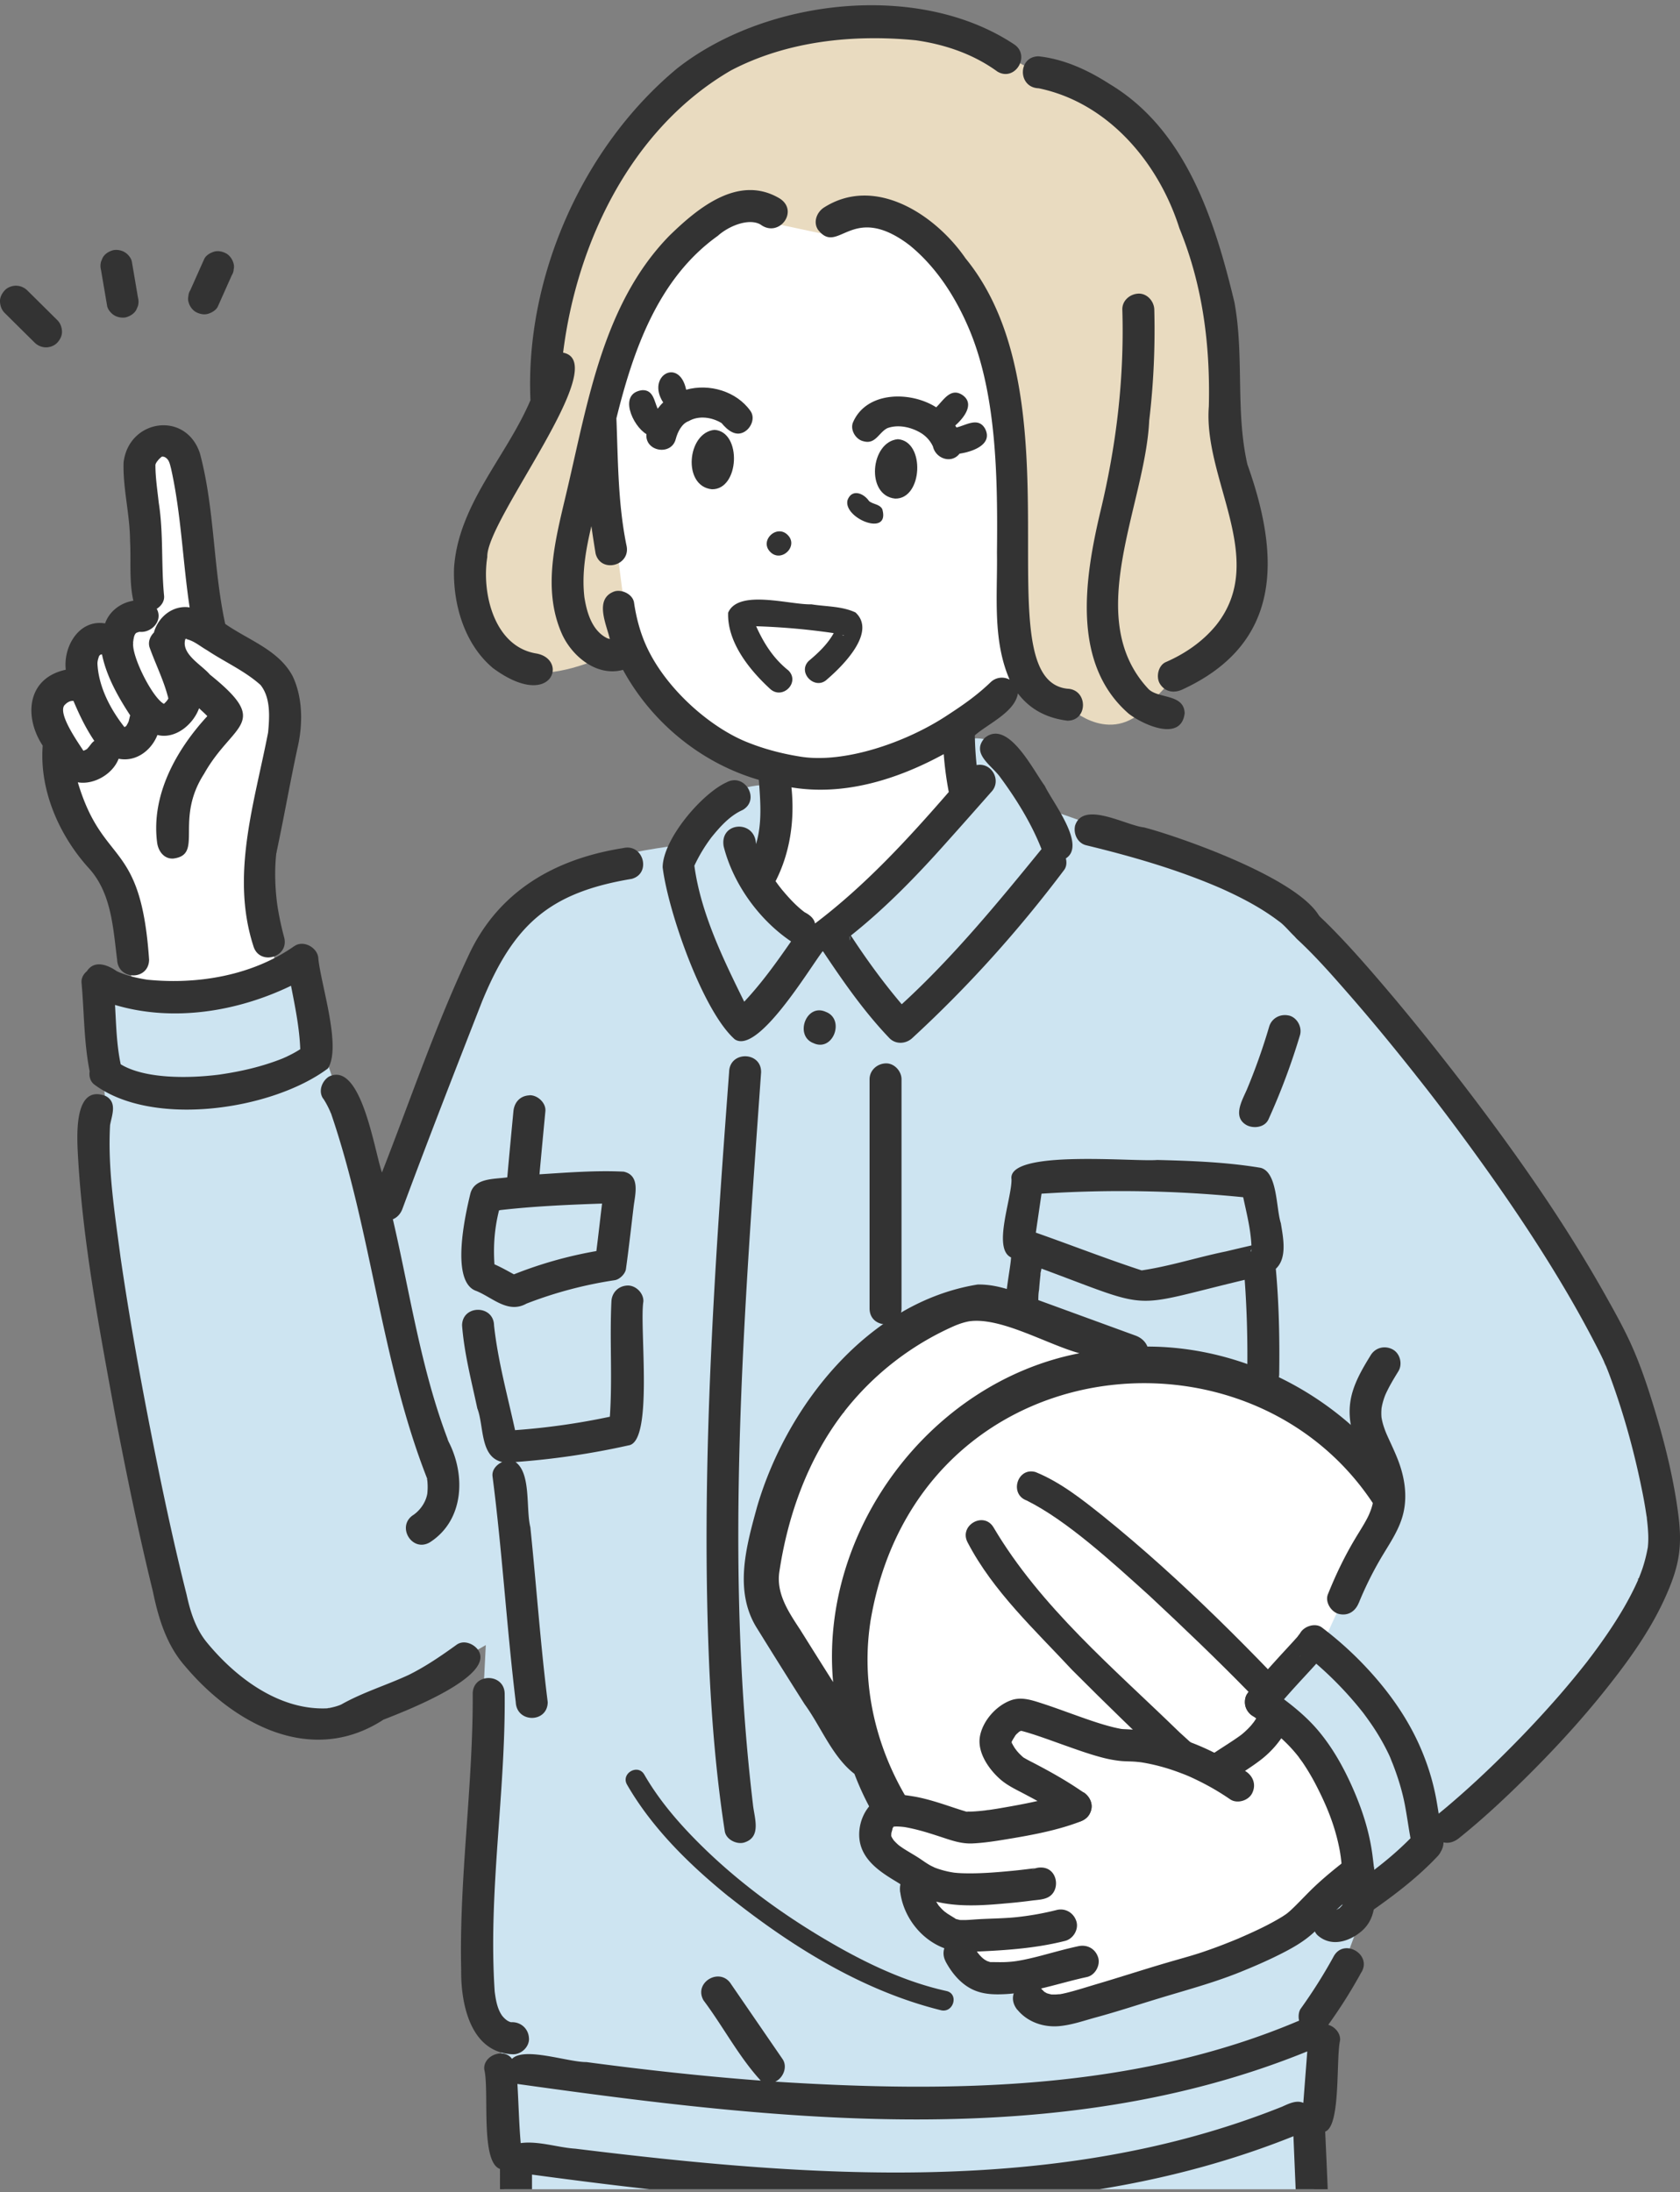
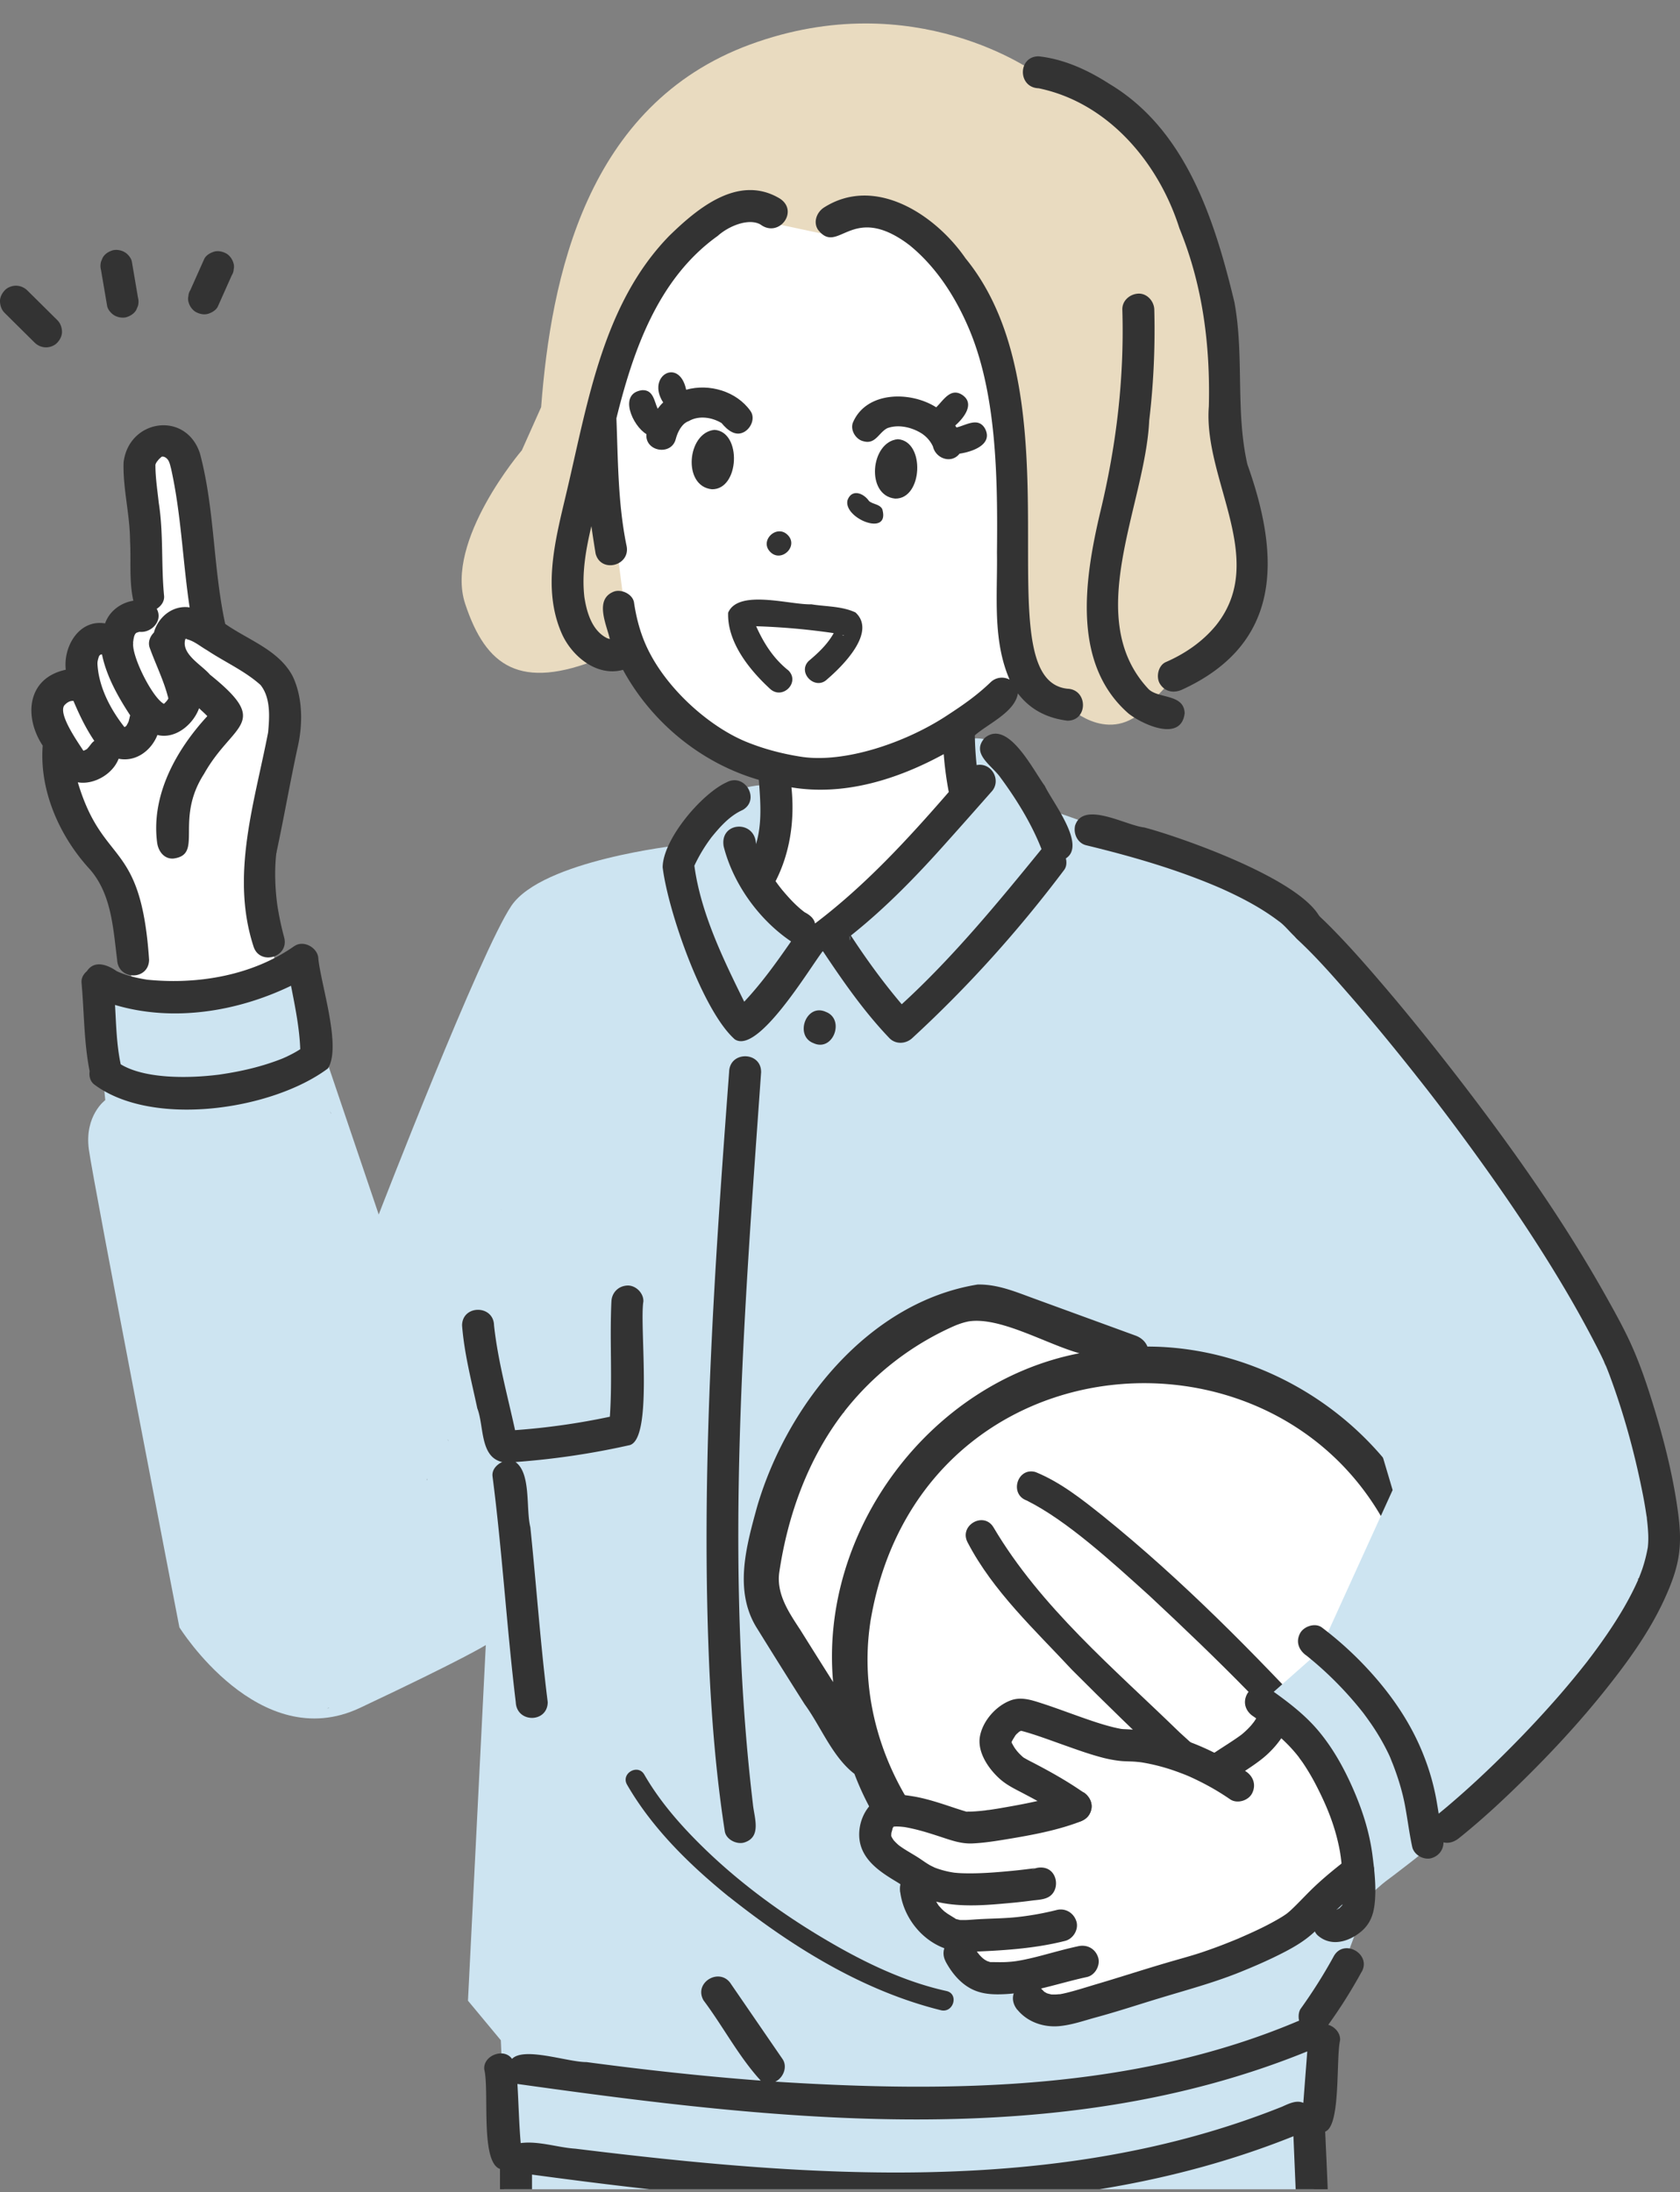
<svg xmlns="http://www.w3.org/2000/svg" width="200" height="261" fill="none">
  <rect width="100%" height="100%" fill="#808080" stroke="none" />
  <g clip-path="url(#a)">
    <path d="m71.64 49.346 2.009 24.823s3.526 12.29 18.562 17.236c0 0 2.325 4.852-1.017 11.892 0 0 2.64 5.357 7.801 8.567l16.446-17.54-1.284-7.871s12.759-6.624 17.016-23.379c4.257-16.749-3.056-52.226-33.635-46.768-30.584 5.452-25.893 33.04-25.893 33.04h-.006Zm-38.327 66.555s-3.347-8.568-2.384-13.722c.963-5.155 6.939-19.116-.172-23.807l-5.643-4.203-3.133-19.895s-3.74-4.637-5.38.88l1.022 15.762-3.698 4.287-4.228 1.736v3.9l-4.162 2.7v2.92s1.653 8.044 3.074 10.6c1.421 2.551 3.14 2.652 4.733 6.856 1.593 4.203 2.497 14.287 2.497 14.287s7.908 3.449 17.474-2.295v-.006Z" fill="#fff" />
    <path d="m155.96 309.319.137-3.371.405-56.727-96.944 2.188 2.853 57.91h93.549Z" fill="#CDE4F1" />
    <path d="M91.61 93.504s-6.004-.987-10.868 7.135c0 0-16.184 1.778-19.858 7.188-3.669 5.411-15.798 36.762-15.798 36.762l-6.344-18.741-1.665-11.005s-13.074 6.689-25.953 2.17l1.41 13.955s-2.498 1.831-1.957 5.862c.541 4.031 10.78 56.906 10.78 56.906s9.483 15.245 21.482 9.596c12.468-5.874 14.994-7.485 14.994-7.485l-2.122 42.339 3.912 4.709.618 14.323s62.668 9.798 96.689-5.131l.707-11.999 5.553-14.828s29.651-20.745 34.343-39.039c4.691-18.295-15.364-42.821-15.364-42.821l-26.202-33.486s-9.87-9.816-26.144-11.796l-6.248-2.2s-2.539-9.62-9.014-7.783l.963 6.778L97.58 111.4l-7.741-7.527s2.586-2.164 1.76-10.375l.012.006Z" fill="#CDE4F1" />
    <path d="M123.343 8.719S108.936-1.888 89.345 5.282c-19.59 7.17-23.746 27.79-24.924 43.19l-2.295 5.136s-9.227 10.78-6.748 18.277c2.48 7.498 6.546 10.346 16.023 6.523l3.776.327-3.835-29.663s8.811-29.158 20.31-22.576l6.558 1.392s3.318-4.626 6.868-2.266c3.555 2.36 11.082 8.193 13.163 17.088 2.081 8.895-1.45 41.168 8.711 41.221 0 0 4.709 4.793 9.15.666l3.9-4.114s15.096-4.109 6.41-24.484c0 0 2.277-41.953-23.081-47.28h.012Z" fill="#E9DBC0" />
    <path d="M78.292 48.656c-.41-.898-.51-2.265-1.843-2.206-2.901.369-1.141 4.263.506 5.232-.19 2.081 2.966 2.616 3.49.595.214-.827.713-1.855 1.552-2.146 1.195-.696 2.752-.464 3.906.237.678.82 1.7 1.707 2.794.993.755-.487 1.22-1.623.642-2.437-1.664-2.349-4.905-3.294-7.652-2.527-.826-3.919-4.786-1.63-2.735 1.516-.243.22-.451.476-.654.743h-.006Zm3.134 1.796s.03-.042.083-.072l-.083.072Z" fill="#333" />
    <path d="M84.743 58.246c3.3.072 3.604-6.855.316-7.07-3.265.31-3.847 6.713-.316 7.07Zm22.136-5.957c-3.264.309-3.847 6.712-.315 7.069 3.3.071 3.603-6.855.315-7.07Z" fill="#333" />
    <path d="M113.711 50.666c1.034-.904 2.431-2.658.779-3.692-1.362-.815-2.194.707-3.039 1.516-3.038-1.945-8.341-1.945-9.923 1.843-.321.88.357 1.992 1.249 2.194 1.444.422 1.825-1.023 2.854-1.552 1.421-.523 3.145-.06 4.352.803-.131-.09-.155-.102-.131-.084.523.369.933.862 1.213 1.457.327 1.445 2.194 2.11 3.169.856 1.457-.208 4.031-1.058 3.032-2.979-.814-1.42-2.259-.398-3.401-.136-.047-.078-.095-.149-.142-.226h-.012Zm-8.824.82-.023.036a1.82 1.82 0 0 0 .107-.238c-.024.066-.119.244-.084.202Zm.874-.582c-.083.023-.077.035 0 0Zm4.888 1.545c-.06-.083-.054-.065 0 0ZM93.775 63.692c-1.308-1.325-3.407.678-2.075 2.016 1.308 1.326 3.407-.684 2.075-2.016Zm2.854 8.253c-2.563.09-8.723-1.855-9.947 1-.12 3.501 2.52 6.789 4.988 9.06 1.475 1.368 3.615-.76 2.188-2.188-1.778-1.409-2.931-3.234-3.84-5.262a81.33 81.33 0 0 1 9.233.82c-.708 1.28-1.79 2.32-2.961 3.3-1.433 1.386.761 3.592 2.188 2.189 1.837-1.576 5.916-5.607 3.365-7.95-1.599-.755-3.484-.69-5.208-.963l-.006-.006Zm3.627 3.639s.214.071.22.071c-.036.048-.155-.017-.22-.071Zm30.733-14.644c-1.849 7.866-3.479 18.075 3.389 24.032 1.712 1.314 6.237 3.39 6.653-.053-.071-2.379-3.223-1.689-4.358-2.944-7.878-8.496-.321-21.856.137-31.904.523-4.382.719-8.8.606-13.211-.024-.993-.856-1.95-1.903-1.903-1.01.048-1.932.839-1.902 1.903.244 8.151-.696 16.095-2.622 24.086v-.006Z" fill="#333" />
    <path d="M126.892 102.191c2.474-1.588-1.605-6.695-2.509-8.627-1.373-1.832-4.376-8.01-7.152-5.714-1.683 1.873.844 3.27 1.843 4.679 1.95 2.646 3.71 5.494 4.917 8.556-5.131 6.302-10.554 12.908-16.642 18.473-2.194-2.586-4.198-5.339-6.053-8.181 4.222-3.354 7.973-7.248 11.547-11.273 1.73-1.927 3.442-3.87 5.155-5.81 1.284-1.313.095-3.56-1.731-3.21a39.22 39.22 0 0 1-.214-3.543c1.612-1.404 4.763-2.76 5.125-4.989 1.475 1.938 3.479 2.943 5.887 3.246 2.479.018 2.479-3.716 0-3.805-10.132-1.106 1.688-34.36-12.118-51.233-3.573-5.197-10.779-9.96-16.891-6.03-.82.554-1.267 1.701-.684 2.605 2.408 3.14 3.918-3.175 10.565 1.6-.011-.007.316.243.31.231 3.145 2.55 5.404 6.035 7.004 9.727 3.401 7.819 3.531 17.914 3.436 26.892.077 5.036-.559 10.388 1.504 15.126a1.925 1.925 0 0 0-2.253.303c-1.653 1.588-3.294 2.724-5.155 3.936-4.947 3.276-12.349 5.791-17.57 4.917-2.068-.332-4.12-.862-6.076-1.635-4.572-1.754-10.072-6.576-12.32-11.808-.66-1.528-1.093-3.216-1.337-4.881-.143-.987-1.445-1.617-2.343-1.332-2.431.88-.945 3.912-.535 5.672-.07-.023-.136-.047-.208-.065.095.036-.089-.03-.125-.036.024.006.036.012.054.018-1.837-.88-2.467-3.068-2.753-4.905-.333-2.842.179-5.696.833-8.455.154 1.094.326 2.188.505 3.282.654 2.39 4.245 1.403 3.668-1.01-1.016-4.983-.998-10.073-1.195-15.109 2.01-8.127 4.977-16.66 12.064-21.719 1.332-1.201 3.716-2.152 5.096-1.35 2.188 1.63 4.613-1.593 2.294-3.097-4.869-2.914-9.715 1.082-13.127 4.405-7.873 8.039-9.71 19.728-12.19 30.258-1.301 5.589-3.079 11.7-.6 17.219 1.225 2.67 4.18 5.077 7.248 4.227 3.413 6.267 9.311 11.112 16.172 13.098.185 2.545.416 5.173-.339 7.652-.1-2.949-4.364-2.687-3.846.28 1.13 4.459 4.215 8.734 8.02 11.302-1.73 2.492-3.496 4.965-5.577 7.177-2.509-5.09-5.172-10.548-5.934-16.19a18.709 18.709 0 0 1 1.998-3.33c-.018.018-.03.036-.053.06 1.064-1.314 2.23-2.664 3.805-3.366 2.14-1.236.267-4.465-1.92-3.288-3.015 1.386-7.57 6.796-7.605 10.108.636 5.208 4.745 17.082 8.585 20.483 2.753 1.849 8.871-8.407 10.459-10.476h.047c2.403 3.603 4.912 7.212 7.914 10.345.743.755 1.938.69 2.694 0 6.641-6.106 12.67-12.819 18.092-20.025.292-.386.333-.91.208-1.397l.006.012Zm-.921-20.489c.053.03.077.042 0 0Zm-.095-.048-.084-.03s.042.013.084.03ZM79.232 80.65c-.131-.161-.06-.078 0 0Zm13.794 25.179c-.244-.297-.47-.606-.696-.921 1.748-3.419 2.295-7.337 1.89-11.172 6.297 1.046 12.641-.957 18.129-3.954.113 1.51.315 3.02.601 4.507-4.888 5.63-9.959 11.142-15.923 15.655-.125-.642-.678-1.047-1.243-1.344-1.046-.785-1.932-1.772-2.764-2.771h.006Zm8.139 6.148c.018-.16.018-.327 0-.481.006-.006.018-.012.024-.018a.804.804 0 0 1-.03.505l.006-.006Z" fill="#333" />
-     <path d="M84.678 99.741c.053-.065.071-.095.053-.071-.017.023-.035.041-.053.071Zm-21.654 30.662c-1.112.047-1.802.838-1.903 1.902-.25 2.623-.499 5.239-.73 7.861-1.565.232-3.925.041-4.4 1.962-.613 2.521-2.415 10.535.73 11.57 1.945.797 3.758 2.729 5.958 1.498a49.137 49.137 0 0 1 10.512-2.788c.57-.089 1.249-.749 1.326-1.332.345-2.485.624-4.983.922-7.48.184-1.445.79-3.656-1.178-4.108-3.317-.167-6.7.107-10.036.315.226-2.503.464-5.006.702-7.509.095-.993-.94-1.945-1.903-1.903v.012Zm8.65 12.884c-.23 1.885-.439 3.776-.677 5.654a49.445 49.445 0 0 0-9.816 2.771c-.868-.47-1.463-.814-2.319-1.195-.143-2.188 0-4.239.547-6.421.036 0 .071-.012.107-.018-.065 0 .178-.03.262-.042-.012 0-.018 0-.03.006 3.96-.446 7.95-.618 11.927-.755Zm.726-67.252s-.035-.011-.065-.023a.29.29 0 0 1 .065.023Zm-13.788 3.449c7.081 5.256 9.139-.975 5.256-1.682-5.018-.797-6.552-7.159-5.856-11.493-.179-4.382 15.013-23.17 9.025-24.324 1.635-13.194 8.181-26.756 19.99-33.605 6.683-3.502 14.566-4.317 21.998-3.585 3.479.5 6.826 1.629 9.716 3.728 2.116 1.26 4.037-1.974 1.92-3.288-11.404-7.516-29.58-5.351-40.074 2.931-11.302 9.4-18.086 24.924-17.438 39.48-2.86 6.724-8.598 12.414-9.097 19.988-.143 4.275 1.225 9.002 4.566 11.844l-.006.006Zm8.497-38.1v-.017c.03-.209.006-.042 0 .017Zm-9.204 25.52-.012.118c0-.036 0-.077.012-.119Z" fill="#333" />
    <path d="M123.646 10.509c8.276 1.706 14.287 8.853 16.761 16.671 2.782 6.79 3.68 13.931 3.502 21.203-.684 8.716 7.105 18.223.868 26.048-1.588 1.944-3.698 3.395-5.994 4.393-.915.405-1.195 1.808-.683 2.605.612.945 1.623 1.111 2.604.683 12.016-5.5 11.695-15.892 7.795-26.826-1.445-6.356-.357-12.92-1.546-19.312-2.343-9.757-5.756-20.524-14.864-25.976-2.557-1.647-5.405-2.967-8.455-3.294-2.473.017-2.491 3.704 0 3.805h.012Zm15.815 14.21c-.059-.149-.029-.071 0 0Zm-12.717-13.306c.029.011.035.011 0 0ZM90.606 127.608c0-2.437-3.734-2.515-3.805 0-1.778 23.771-3.425 47.637-2.337 71.485.31 6.332.85 12.658 1.82 18.925.154.987 1.438 1.617 2.342 1.326 2.08-.672 1.153-2.985 1.005-4.572-3.43-28.872-1.064-58.22.98-87.164h-.005Zm6.243-3.418c2.342 1.076 3.775-2.848 1.468-3.722-2.342-1.077-3.775 2.848-1.468 3.722Zm-37.101 19.852c-.077.012-.155.03-.232.036.024 0 .113-.012.232-.036Zm15.054 28.034c3.038-.315 1.296-14.157 1.79-17.13.047-.993-.91-1.944-1.903-1.902-1.07.047-1.855.838-1.902 1.902-.22 4.567.13 9.151-.185 13.717a82.928 82.928 0 0 1-11.285 1.599c-.903-4.138-2.045-8.252-2.503-12.468-.047-2.479-3.781-2.479-3.805 0 .256 3.336 1.118 6.606 1.814 9.876.814 2.069.279 5.791 2.966 6.386-.677.303-1.254.939-1.153 1.718 1.153 8.93 1.683 17.932 2.765 26.874.113 2.498 3.775 2.486 3.805 0-.868-6.92-1.35-13.889-2.07-20.833-.546-2.2.114-6.398-1.765-7.759a92.502 92.502 0 0 0 13.45-1.98h-.019Zm-13.294-.987c.03.077.03.095 0 0Zm74.683-72.584c-2.182-.244-7.236-3.211-8.205-.215-.22.976.292 2.093 1.332 2.343 5.464 1.326 10.898 2.89 16.059 5.137 2.396 1.076 4.745 2.295 6.844 3.889 1.486 1.004 2.907 3.995 4.905 2.17 3.419-5.423-16.987-12.331-20.929-13.324h-.006Zm-35.299-38.939c-.5 2.152 5.125 4.43 4.138 1.04-.327-.6-1.1-.552-1.582-.963-.654-.957-2.063-1.474-2.556-.083v.006Zm-65.86 53.071c-4.995 3.508-11.523 4.608-17.522 3.996-1.243-.202-2.456-.476-3.61-1.011-1.07-.755-2.663-1.374-3.555 0-.41.339-.69.826-.636 1.397.315 3.514.274 7.052.963 10.518-.083.571.048 1.165.518 1.552 6.915 5.202 21.208 3.074 27.843-1.885 1.647-2.545-.808-9.888-1.135-13.063-.03-1.296-1.76-2.289-2.86-1.498l-.006-.006Zm-.886 13.152s-.238.107-.393.172c.155-.053-.13.054-.16.072l.012-.006c-2.372.945-4.887 1.528-7.408 1.891h.03c-3.955.517-9.062.493-11.856-1.213-.494-2.325-.542-4.703-.678-7.064 6.903 2.057 14.56.803 20.952-2.283.488 2.497 1.005 5.006 1.1 7.551-.511.333-1.052.618-1.605.88h.006Z" fill="#333" />
-     <path d="M26.012 127.941c.06-.006.12-.012.185-.024-.197.024-.22.024-.185.024Zm7.646-1.932s.06-.03.102-.042a.723.723 0 0 0-.15.066l.054-.018-.006-.006Zm23.302 70.486c-.518-.797-1.743-1.308-2.605-.684-1.813 1.308-3.668 2.581-5.678 3.579-2.658 1.237-5.488 2.081-8.05 3.532-.434.196-.964.327-1.445.422 0 0 .012 0 .018.006-.018 0-.244.024-.256.03-5.696.256-10.869-3.639-14.329-7.86-1.332-1.635-1.956-3.627-2.396-5.66-1.677-6.648-3.08-13.372-4.4-20.103-1.296-6.659-2.491-13.342-3.466-20.054-.684-5.221-1.54-10.489-1.249-15.762.22-1.201.88-2.717-.529-3.461-3.532-1.355-3.419 3.948-3.341 6.172.499 10.631 2.527 21.131 4.43 31.583 1.355 7.117 2.817 14.216 4.542 21.25.66 3.205 1.629 6.386 3.84 8.889 5.88 6.974 15.114 11.885 23.61 6.35 2.308-.904 13.283-5.09 11.303-8.223v-.006Zm-16.47 6.499-.083.035c.035-.018.06-.024.083-.035Z" fill="#333" />
    <path d="M39.182 203.344c-.048-.018-.214.024-.184.03.065-.006.113-.012.184-.03Zm.184-70.884c-.053-.131-.107-.19.06.149a1.052 1.052 0 0 0-.06-.149Zm14.014 39.111a.371.371 0 0 0-.071-.22c.041.089.06.166.071.22Zm-2.527 4.459v-.012c-.035.387.036.161 0 .012Z" fill="#333" />
-     <path d="M38.468 130.772c.405.6.714 1.254 1 1.92l-.042-.083c4.845 14.18 5.933 29.425 11.421 43.409v-.03c.06.577.095 1.124.03 1.701-.018.148 0 .089.03-.185-.072 1.1-.755 2.188-1.665 2.831-2.11 1.308-.226 4.524 1.92 3.288 4.103-2.623 4.299-8.045 2.212-12.046v.012c0-.042-.155-.333-.071-.232-3.21-8.431-4.495-17.445-6.534-26.203.517-.208.921-.648 1.141-1.243 3.062-8.258 6.267-16.463 9.472-24.668 3.751-9.121 7.96-12.973 17.813-14.609 2.384-.636 1.409-4.245-1.011-3.668-8.193 1.29-14.96 5.185-18.48 12.944-3.911 8.335-6.872 17.099-10.232 25.673-.88-2.461-2.461-13.33-6.326-11.404-.82.529-1.278 1.719-.684 2.604l.006-.011ZM62.97 242.663c-.041-1.142-.986-1.986-2.128-1.915-.434-.101-.79-.434-1.058-.767-.565-.79-.755-1.819-.892-2.889-.791-11.82 1.308-23.64 1.189-35.46-.042-2.467-3.776-2.491-3.805 0 .053 10.976-1.63 21.928-1.374 32.909-.047 4.091 1.13 9.864 6.172 10.025.993.011 1.95-.88 1.902-1.903h-.005Zm44.355-86.866V128.5c0-.993-.874-1.95-1.903-1.903-1.028.048-1.902.839-1.902 1.903v27.297c.03 2.473 3.763 2.485 3.805 0Zm45.157-10.173c-.582-1.772-.374-6.059-2.402-6.594-4.061-.678-8.217-.832-12.319-.933-2.735.243-17.879-1.285-17.344 2.301.048 2.235-2.283 8.258-.053 9.299-.095 2.158-2.099 9.519 1.284 9.459 2.795-.238 1.677-3.704 2.051-5.601.048-.642.107-1.284.185-1.926a6.822 6.822 0 0 0-.018.119c-.018-.226.095-.488.113-.72 13.621 5.048 10.143 4.691 24.199 1.338.273 3.734.362 7.498.303 11.231-.018.993.886 1.951 1.902 1.903 1.047-.047 1.885-.838 1.903-1.903.06-4.173-.024-8.389-.404-12.545 1.403-1.296.862-3.763.6-5.428Zm-3.603 1.462c-.018-.113-.041-.368-.012-.089 0 .03.006.06.012.089Zm.095 1.677c0 .036-.053.167 0 .083.018.262-.142.185.012-.154v.077l-.012-.006Zm-3.085.232c-3.336.684-6.624 1.754-9.977 2.247-4.234-1.385-8.396-3.02-12.599-4.495l.678-4.637a145.163 145.163 0 0 1 24.008.422c.405 1.897.892 3.793.981 5.738a491.26 491.26 0 0 0-3.085.725h-.006Zm7.545-28.093c-1.023-.232-2.04.309-2.343 1.326a72.35 72.35 0 0 1-2.652 7.479c-.553 1.279-1.754 3.27-.035 4.24.832.44 2.164.285 2.604-.684a79.55 79.55 0 0 0 3.752-10.024c.279-.952-.339-2.117-1.332-2.343l.006.006Z" fill="#333" />
    <path d="M162.085 234.785c1.242-2.117-2.058-4.055-3.288-1.921a60.454 60.454 0 0 1-3.942 6.261c-.268.369-.309 1.005-.197 1.433-19.59 8.336-41.435 8.592-62.363 7.266.945-.434 1.498-1.766.862-2.694-2.04-2.967-4.073-5.933-6.112-8.9-1.303-2.111-4.525-.232-3.288 1.92 2.336 3.11 4.191 6.701 6.807 9.549-6.938-.523-13.847-1.284-20.744-2.206-2.206.018-7.426-1.861-8.865-.38-.933-1.35-3.449-.434-3.306 1.242.63 2.533-.5 11.023 1.873 11.862.006 15.447.024 30.911 1.207 46.316.06 2.474 3.787 2.486 3.805 0-1.165-15.185-1.2-30.424-1.2-45.644 29.953 4.043 61.959 6.944 90.647-4.567.689 16.731 1.635 33.581-.535 50.241 7.788 13.723 4.411-47.892 4.316-50.794 1.879-.683 1.267-8.639 1.772-10.88.065-.827-.618-1.611-1.409-1.831a60.634 60.634 0 0 0 3.948-6.267l.012-.006Zm-9.513 16.041c-26.625 10.643-56.21 8.402-84.078 4.977-2.081-.131-4.388-.951-6.505-.666-.202-2.343-.25-4.691-.392-7.04 30.977 4.341 64.308 8.223 94.031-3.876-.155 2.045-.316 4.084-.47 6.13-.827-.381-1.796.125-2.592.481l.006-.006ZM32.885 101.56v.03c.155-.452.018-.196 0-.03ZM19.567 54.405s-.018 0-.024-.006c.06.042.12.09.024.006Zm-.184-.047h-.012c.244.095.149.03.012 0ZM15.88 76.196c0 .09 0 .19-.017.286.018-.024.036-.12.018-.286Z" fill="#333" />
    <path d="M10.458 103.231c2.813 2.985 2.991 7.153 3.485 11.023.113 2.497 3.775 2.486 3.805 0-.981-14.448-5.464-11.017-8.485-21.119 1.915.333 4.174-.987 4.858-2.806 2.099.416 3.906-1.017 4.62-2.83 2.087.535 4.239-1.201 4.958-3.181.333.32.666.6.981.94-3.716 4.03-6.706 9.405-5.975 15.054.13.981.785 1.95 1.903 1.902 3.692-.446.113-4.536 3.68-10.078 3.437-6.124 8.092-5.88.702-11.825-.993-1.166-3.383-2.403-2.95-4.145.018-.03.03-.071.054-.095.957.173 1.724.874 2.55 1.338 2.094 1.397 4.478 2.444 6.363 4.132 1.242 1.534 1.076 3.865.91 5.654-1.612 8.36-4.478 16.975-1.755 25.424.684 2.378 4.287 1.397 3.669-1.011a34.922 34.922 0 0 1-.833-3.971c-.255-1.956-.327-4.055-.107-6.041 0 .006 0 .012-.006.024.904-4.198 1.636-8.437 2.545-12.635.63-2.729.63-5.886-.577-8.46-1.635-3.128-5.291-4.323-8.044-6.25-1.45-6.688-1.237-13.686-3.009-20.304-1.682-5.107-8.502-4.06-9.09 1.106-.084 3.145.749 6.106.772 9.287.131 2.373-.13 4.822.393 7.153-1.492.232-2.86 1.243-3.365 2.7-3.098-.512-4.995 2.752-4.68 5.517-4.59.975-5.036 5.559-2.746 9.037-.405 5.244 1.908 10.578 5.374 14.46Zm8.663-19.686c.048.041.078.071 0 0Zm.31.327c-.018.018-.018.018 0 0Zm.196-.06s.065.012.119.042c-.03-.018-.078-.03-.12-.041Zm2.437-7.74c-.119 0-.22-.019 0-.013-.041 0-.03 0 0 .006v.006Zm-1.95 6.944c0-.036.006-.066.006-.084.018-.03.018.018-.006.084Zm1.825-6.285c-.006-.077 0-.113 0 0Zm-.023-.184c-.03.107-.018.065 0 0Zm.184-.482h.03-.036l.006-.006v.006Zm.03 0h-.03c.16-.125.19-.041.03 0Zm-1.03-16.19c0-.035 0-.03 0 0Zm-5.25 16.5c.012-.078.036-.15.03-.227v.042c.071-.363.119-.797.517-.94-.464.268.095-.047.238-.029 1.427.137 2.8-1.35 2.021-2.741.541-.339.946-.904.875-1.57-.357-3.692-.054-7.42-.637-11.094-.154-1.445-.404-3.033-.392-4.537.006.072.053-.083.018-.035.065-.131.142-.256.226-.38-.066.1-.054.088-.012.04.178-.255.315-.35.5-.523.035-.005.106-.03.148-.023 0 0-.012 0-.018-.006.06.006.137.024.184.047-.023-.017-.047-.035-.065-.041.636.255.707.767.886 1.45 1.207 5.429 1.38 11.012 2.206 16.506-1.992-.304-3.746 1.13-4.252 2.99-.47.47-.737 1.148-.499 1.82.725 2.015 1.707 3.948 2.218 6.029-.125.25-.315.445-.523.636h-.018c-1.38-.743-3.883-5.75-3.639-7.296-.018.024-.036-.011-.018-.1l.006-.019Zm-3.888 1.557h.012-.012Zm-.357 1.04c-.012-.297.143-.748.208-.897.048-.048.095-.107.166-.143.072 0 .209-.012 0 0 .048-.018.107-.018.161-.03.53 2.605 1.915 5.06 3.36 7.266a2.593 2.593 0 0 0-.12.535c.012-.125 0-.113-.011-.053-.048.35-.22.535-.333.784.023-.047-.143.102-.22.131-1.677-2.128-3.092-4.816-3.217-7.592h.006ZM8.68 83.415c-.036 0-.06.006-.09.012.048-.012.09-.018.09-.012Zm-1.011.547c.28-.303.63-.553 1.076-.517.714 1.682 1.457 3.24 2.485 4.762-.386.244-.576.732-.945 1 .06-.048.119-.09.178-.138-.089.131-.386.256-.535.31-.654-1.023-3.05-4.376-2.26-5.417Zm79.12 141.851c7.48 5.94 15.898 11.196 25.251 13.514 1.492.327 2.128-1.962.63-2.295-5.476-1.207-10.637-3.835-15.4-6.724-5.398-3.282-10.493-7.159-14.881-11.707-2.152-2.23-4.138-4.644-5.69-7.337-.761-1.326-2.818-.131-2.051 1.201 3.008 5.22 7.485 9.584 12.135 13.354l.006-.006Z" fill="#333" />
-     <path d="m136.233 162.081-19.484-7.01s-26.102 6.225-26.137 34.628c0 3.335 11.992 18.057 11.992 18.057s2.658 13.966 15.703 19.781c13.05 5.815 31.107 10.125 44.342-7.105 13.235-17.231 10.257-33.468 1.838-45.425-8.414-11.957-28.26-12.926-28.26-12.926h.006Z" fill="#fff" />
+     <path d="m136.233 162.081-19.484-7.01s-26.102 6.225-26.137 34.628c0 3.335 11.992 18.057 11.992 18.057s2.658 13.966 15.703 19.781c13.05 5.815 31.107 10.125 44.342-7.105 13.235-17.231 10.257-33.468 1.838-45.425-8.414-11.957-28.26-12.926-28.26-12.926h.006" fill="#fff" />
    <path d="M166.609 176.078c-6.79-9.632-18.188-15.756-30.013-15.768-.232-.589-.732-1.053-1.404-1.302l-12.117-4.424c-2.188-.797-4.31-1.706-6.695-1.659-12.961 2.099-22.664 14.305-26.232 26.393-1.302 4.745-2.854 10.161.036 14.632a929.099 929.099 0 0 0 5.595 8.925c1.974 2.705 3.288 6.254 5.939 8.306 6.231 16.469 24.889 26.416 42.054 22.659 25.733-4.81 38.332-36.655 22.855-57.768l-.018.006Zm2.23 17.075s0 .042.006.066c-.024-.077-.054-.47-.006-.066Zm-37.059-28.289s.041-.006.065-.012c.41-.059.018 0-.065.012ZM95.214 193.95c-1.35-2.063-2.83-4.251-2.432-6.843 1.017-6.778 3.413-13.42 7.599-18.896a34.087 34.087 0 0 1 13.686-10.553c-.374.166-.451.202-.398.178a8.083 8.083 0 0 1 1.617-.517c3.752-.612 9.335 2.723 13.218 3.787-17.79 3.443-30.954 21.131-29.324 39.147a1404.054 1404.054 0 0 1-3.966-6.309v.006Zm73.774 6.338c-1.16 18.105-18.967 32.446-36.905 29.8-17.659-1.891-31.179-19.514-28.456-37.059-.036.261-.048.315 0-.036v.018c6.338-37.945 59.165-37.708 65.212.22.279 2.342.327 4.709.143 7.063l.006-.006Z" fill="#333" />
    <path d="M100.505 168.056c-.047.06-.089.113-.119.155.072 0 .215-.262.119-.155Zm56.995 37.613c-8.205-8.859-16.725-17.528-26.125-25.126-2.503-1.998-5.101-4.073-8.092-5.292-2.158-.624-3.175 2.622-1.052 3.389 4.804 2.39 10.185 7.349 14.602 11.333 8.063 7.521 15.994 15.286 22.957 23.854 1.218 1.95 4.263.22 3.079-1.802-1.653-2.23-3.508-4.305-5.369-6.362v.006Zm-29.484-23.259c.047.035.065.047 0 0Zm26.845 36.119c-5.114-3.727-9.775-8.044-14.448-12.301-7.813-7.605-16.529-14.906-22.124-24.371-1.154-1.992-4.204-.256-3.08 1.801 3.032 5.809 8.003 10.393 12.421 15.15 8.044 8.044 16.291 16.011 25.429 22.801 1.992 1.154 3.793-1.843 1.802-3.08Z" fill="#333" />
    <path d="m152.797 204.664-7.574 5.446-12.284-2.42-10.476-3.549s-5.345-.072-3.52 4.542l9.109 6.374-11.047 2.247-10.441-1.944s-4.614 1.82-1.457 5.345c3.157 3.52 4.477 2.896 4.477 2.896s-.713 4.055 3.657 6.891c0 0 .428 5.892 8.651 5.036 0 0 .422 4.602 6.51 3.264 6.089-1.338 27.339-9.448 27.339-9.448l6.914-8.912s-2.955-12.498-9.858-15.768Z" fill="#fff" />
    <path d="m163.143 168.491 2.646 8.9-8.752 19.241-6.368 5.636 7.563 8.728 3.371 10.78-5.636 5.351 2.949 2.812 3.377-3.656 26.291-23.165s-1.177-30.715-25.429-34.633l-.012.006Z" fill="#CDE4F1" />
    <path d="M129.009 213.41c-1.944-1.361-3.99-2.503-6.094-3.597a17.203 17.203 0 0 1-1.035-.559c-.279-.166-.006 0 .048.048-.06-.048-.113-.095-.173-.143a7.83 7.83 0 0 1-.446-.428c-.131-.137-.244-.279-.368-.416.255.297-.066-.101-.125-.19a7.383 7.383 0 0 1-.274-.458c-.047-.083-.083-.179-.131-.262.06.107.101.297.042.072-.024-.09-.161-.542-.077-.22.065.243.012.124.018.029-.024.458-.06.357-.024.208-.012.036-.155.31-.036.078.06-.119.113-.238.178-.357.113-.214.25-.404.369-.612.107-.185-.036.035-.059.065.065-.071.124-.149.196-.22.089-.095.208-.178.291-.28-.261.316-.119.084.048-.017.059-.036.137-.06.184-.107.137-.119-.345.101-.184.071.083-.018.208-.054.291-.089.274-.113-.517.03-.178.018.053 0 .16.017.214 0-.024.006-.589-.131-.321-.036.059.018.119.03.178.042.535.13 1.058.297 1.582.463 1.343.44 2.675.94 4.013 1.409 1.338.476 2.675.946 4.049 1.308.672.179 1.344.31 2.039.393.702.089 1.409.053 2.117.125.101.012.202.018.297.029l.202.024c-.142-.018-.136-.018 0 0 .268.042.535.089.803.143a23.63 23.63 0 0 1 3.163.862c.452.155 1.082.398 1.397.523.767.315 1.855.851 2.712 1.32.868.476 1.712.999 2.526 1.558.821.565 2.147.178 2.605-.684.511-.969.196-1.997-.684-2.604-3.365-2.319-7.349-4.138-11.404-4.78-1.076-.173-2.134-.238-3.216-.286-.119 0-.244-.029-.357-.029-.179 0 .267.035.261.035-.047-.023-.148-.023-.208-.035-.309-.06-.612-.125-.915-.197-1.481-.368-2.926-.88-4.358-1.391-1.433-.511-2.866-1.046-4.317-1.51-1.153-.369-2.337-.737-3.532-.291-1.724.642-3.282 2.39-3.644 4.215-.381 1.903.992 3.906 2.342 5.119.862.773 1.867 1.237 2.878 1.772.779.41 1.552.821 2.313 1.261.999.57 1.95 1.207 2.895 1.867.821.57 2.153.172 2.604-.684.518-.975.191-1.992-.683-2.604l-.012.029Z" fill="#333" />
    <path d="M127.54 213.22c-2.646 1.011-5.535 1.54-8.318 2.022-.368.065-.737.124-1.106.178-.178.03-.35.053-.529.077-.368.054.113-.024.119-.018-.018-.017-.345.042-.369.048-.564.065-1.141.125-1.712.143-.214.006-.428 0-.642 0-.434-.006.19-.024.196.035 0 .012-.398-.107-.362-.095-.976-.291-1.933-.636-2.902-.939-1.058-.333-2.128-.636-3.222-.815-1.16-.19-2.468-.374-3.598.036-2.152.791-3.222 3.543-2.663 5.69.553 2.105 2.521 3.377 4.263 4.423.791.476 1.522 1.053 2.342 1.475a11.49 11.49 0 0 0 3.199 1.082c2.569.464 5.232.25 7.813.012a63.37 63.37 0 0 0 2.8-.309c.636-.083 1.374-.095 1.956-.41 1.392-.762 1.148-3.134-.452-3.479-.969-.208-2.104.286-2.342 1.326-.22.957.285 2.117 1.332 2.343l-.452-3.478c.582-.316.505-.197.19-.143l-.25.036c-.059.006-.119.017-.178.023-.321.048.398-.047.143-.018-.732.09-1.469.179-2.2.25-2.028.196-4.097.369-6.136.292-.274-.012-.547-.03-.821-.06 0 0-.327-.042-.148-.018.202.03-.203-.035-.238-.041a10.798 10.798 0 0 1-2.099-.595c.327.137-.285-.149-.351-.184-.374-.202-.713-.44-1.064-.678-.708-.494-1.469-.898-2.194-1.368-.161-.107-.315-.22-.476-.327-.237-.154.208.191 0 0-.059-.053-.125-.101-.184-.154a6.596 6.596 0 0 1-.458-.458c-.059-.059-.196-.279-.006 0-.059-.089-.125-.178-.184-.273-.06-.096-.107-.197-.161-.298.048.089.06.333.036.072-.03-.327-.03.416-.012-.09 0-.178.048-.529-.024-.148.036-.214.143-.452.167-.66.018-.184-.036.059-.06.107.042-.089.084-.179.131-.262.048-.083.101-.16.149-.238-.03.054-.274.298-.048.078.078-.078.179-.089 0-.006-.059.029-.356.107-.142.089.083-.006.178-.048.261-.065-.345.065.054.017.131.017.238 0 .482.012.719.036.09.006.179.018.262.024-.339-.03-.03 0 .036.006a20.75 20.75 0 0 1 1.498.321c.963.244 1.915.553 2.86.862 1.248.41 2.396.826 3.722.767 1.355-.06 2.711-.274 4.049-.494 2.919-.481 5.963-1.034 8.734-2.086.928-.351 1.665-1.297 1.332-2.343-.291-.904-1.344-1.706-2.343-1.326l.006.006Z" fill="#333" />
    <path d="M107.176 225.296c.53 3.876 3.948 7.241 7.968 7.087 3.918-.155 7.848-.351 11.665-1.32.963-.244 1.641-1.38 1.326-2.343-.321-.999-1.308-1.593-2.343-1.332a34.448 34.448 0 0 1-4.774.851c-1.701.178-3.401.154-5.101.285-.423.03-.845.065-1.261.059-.19 0-.38 0-.565-.029.333.047-.131-.054-.214-.078-.428-.118.167.143-.208-.107-.16-.101-.321-.196-.481-.297a26.042 26.042 0 0 1-.423-.267c-.047-.03-.493-.375-.309-.214.19.16-.184-.173-.226-.214-.148-.143-.285-.298-.422-.452-.303-.327.107.208-.107-.137a6.636 6.636 0 0 1-.256-.416 6.677 6.677 0 0 1-.231-.464c.142.333-.048-.167-.072-.238a8.63 8.63 0 0 1-.303-1.397c-.137-.987-1.451-1.617-2.343-1.332-1.088.351-1.474 1.278-1.331 2.343l.011.012Zm13.949 13.972c1.207 1.468 3.121 2.116 4.982 1.944 1.528-.143 2.92-.648 4.388-1.047 2.563-.695 5.084-1.534 7.623-2.301 3.175-.963 6.35-1.813 9.429-3.05 1.832-.737 3.651-1.528 5.405-2.443 1.153-.601 2.241-1.249 3.228-2.111.815-.708 1.534-1.522 2.296-2.283a43.7 43.7 0 0 1 4.161-3.609c.791-.601 1.285-1.665.684-2.604-.505-.779-1.754-1.326-2.604-.684-1.48 1.129-2.931 2.295-4.281 3.573-.755.72-1.468 1.487-2.206 2.218-.303.297-.606.594-.933.862-.066.053-.369.291-.083.071.285-.226-.036.024-.096.066-.196.136-.392.267-.6.392-1.445.874-2.991 1.599-4.537 2.277-.208.089-.416.185-.624.274-.202.083-.036.018 0 0-.119.047-.244.101-.363.148-.451.185-.903.363-1.355.541-.844.328-1.695.631-2.551.922-1.391.464-2.806.832-4.209 1.249-2.777.814-5.53 1.712-8.306 2.533-1.184.35-2.373.737-3.568 1.034-.196.048-.386.089-.583.131-.071.012-.148.024-.22.041-.362.078.226 0-.011 0-.197 0-.393.036-.589.036h-.22c-.059 0-.482-.012-.184 0 .243.006.023 0-.036-.006-.119-.03-.232-.059-.351-.083-.071-.018-.137-.054-.208-.065.357.077.113.065-.018-.018a2.814 2.814 0 0 0-.196-.113c-.38-.208.119.148-.053-.024-.179-.178-.357-.351-.518-.547-.636-.773-2.039-.708-2.693 0-.755.82-.678 1.867 0 2.693v-.017Z" fill="#333" />
    <path d="M112.563 233.5c.714 1.344 1.754 2.622 3.139 3.312 1.201.595 2.45.654 3.77.601 3.413-.143 6.617-1.332 9.923-2.046.975-.208 1.635-1.403 1.332-2.342-.333-1.029-1.296-1.552-2.342-1.332-1.469.315-2.914.725-4.371 1.112-.677.178-1.355.345-2.039.487-.374.078-.755.143-1.13.202.268-.041-.065.006-.172.018a9.883 9.883 0 0 1-.595.054c-.749.059-1.492.018-2.241.024-.28 0 .256.029.279.041-.047-.03-.172-.03-.226-.041-.107-.03-.594-.209-.303-.078.309.143 0 0-.065-.041-.101-.06-.208-.113-.309-.179-.101-.065-.399-.321-.042-.012a9.935 9.935 0 0 1-.273-.243 6.02 6.02 0 0 1-.274-.28c-.024-.024-.345-.434-.137-.148a8.737 8.737 0 0 1-.63-1.035c-.47-.88-1.766-1.225-2.604-.684-.898.577-1.183 1.659-.684 2.604l-.006.006Zm33.617-21.332c1.284-.892 2.64-1.677 3.882-2.634a11.498 11.498 0 0 0 3.193-3.776c.458-.88.256-2.104-.683-2.604-.874-.464-2.111-.262-2.605.684-.184.351-.38.695-.6 1.023-.101.154-.214.297-.321.445.398-.547.018-.035-.089.09a9.295 9.295 0 0 1-.672.689c-.119.113-.244.22-.369.327l-.19.155c-.292.244.291-.214.125-.095-1.16.862-2.408 1.587-3.591 2.408-.411.285-.738.636-.875 1.135-.124.458-.071 1.065.191 1.469.523.809 1.73 1.29 2.604.684Z" fill="#333" />
    <path d="M149.147 204.295a48.705 48.705 0 0 1 1.926 1.403c-.053-.041-.285-.226-.006 0 .125.095.244.197.363.292.731.594 1.433 1.23 2.087 1.914a17.617 17.617 0 0 1 1.058 1.225c.303.375-.143-.22.024.03.155.238.333.458.493.689a26.589 26.589 0 0 1 1.636 2.777c1.177 2.295 2.104 4.519 2.657 7.129.066.309.125.618.173.933.012.09.023.179.041.268.048.297-.059-.482-.029-.244.041.327.083.654.118.981.096.874.173 1.754.209 2.64.023.517.029 1.035.005 1.552-.005.208-.029.422-.041.63-.024.345 0-.149.024-.166-.036.023-.042.249-.06.309-.018.089-.059.178-.071.273-.054.292.25-.374.065-.16-.047.059-.095.154-.137.208.215-.286-.154.125-.178.143-.273.261-.101.071-.036.029a3.241 3.241 0 0 1-.469.262c.315-.131-.06-.018-.131.018-.149.035-.113.035.107 0-.44-.018-.232.089.636.327-.755-.642-1.956-.797-2.693 0-.654.707-.809 2.003 0 2.693 1.587 1.35 3.686.714 5.143-.517 1.011-.856 1.421-1.915 1.575-3.187.226-1.885.012-3.841-.226-5.714-.362-2.937-1.254-5.66-2.455-8.353-1.047-2.337-2.289-4.555-3.924-6.529-1.683-2.033-3.817-3.633-5.97-5.143-.82-.571-2.152-.172-2.604.684-.517.975-.19 1.992.684 2.604h.006Zm6.308-7.259c.28.208.03.018-.024-.018a23.672 23.672 0 0 1 .678.553c.351.285.69.583 1.029.88a42.617 42.617 0 0 1 5.048 5.339c.238.303.119.155.071.089.083.107.161.214.238.321.178.238.351.482.523.726a26.483 26.483 0 0 1 2.271 3.841c.095.196.185.392.268.594-.131-.297.024.06.036.101.065.173.136.345.208.518.618 1.593 1.129 3.228 1.45 4.911.315 1.659.512 3.329.868 4.976.209.975 1.404 1.635 2.343 1.332 1.029-.333 1.552-1.296 1.332-2.343-.327-1.522-.523-3.062-.797-4.59a27.524 27.524 0 0 0-1.403-5c-1.593-4.198-4.15-7.83-7.236-11.065a41.569 41.569 0 0 0-4.982-4.441c-.797-.607-2.165-.149-2.605.684-.529 1.004-.166 1.956.684 2.604v-.012Z" fill="#333" />
-     <path d="M163.363 227.454c2.77-1.933 5.482-4.02 7.801-6.487.683-.725.772-1.98 0-2.693-.744-.678-1.963-.773-2.694 0a38.33 38.33 0 0 1-3.68 3.395c-.298.243-.595.475-.898.713-.333.262.238-.178.042-.03-.084.06-.161.125-.244.185-.143.113-.292.22-.44.327-.595.44-1.201.874-1.808 1.296-.814.565-1.272 1.694-.683 2.604.523.809 1.73 1.29 2.604.684v.006Zm-11.618-23.842c.024-.036-.351.446-.19.249l.053-.071.137-.172c.113-.143.232-.28.345-.422.238-.28.476-.559.719-.839a100.44 100.44 0 0 1 1.647-1.843c.898-.987 1.82-1.956 2.7-2.967.19-.22.41-.452.559-.695.184-.316.267-.643.285-1.005.047-1.071-.91-1.855-1.909-1.909-.993-.053-1.944.91-1.902 1.903.047 1.076.838 1.849 1.902 1.902-.446-.184-.897-.368-1.343-.559-.161-.279-.327-.558-.488-.838v-1.011c-.012.06.28-.6.155-.392-.054.083.392-.488.243-.315-.017.024-.041.047-.059.071a19.39 19.39 0 0 1-.363.41c-.374.423-.761.833-1.141 1.249a174.766 174.766 0 0 0-3.003 3.33 40.625 40.625 0 0 0-1.635 1.997c-.279.363-.309 1.047-.19 1.469.119.44.464.922.874 1.136.44.231.975.35 1.468.19.506-.161.815-.458 1.136-.874v.006Zm10.018-12.783c.322-.803.714-1.677 1.148-2.569a42.73 42.73 0 0 1 1.403-2.622c1.023-1.76 2.271-3.466 2.747-5.482.505-2.128.143-4.334-.636-6.35-.393-1.016-.874-1.997-1.32-2.996a10.603 10.603 0 0 1-.387-1.023 7.322 7.322 0 0 1-.249-1.017c-.054-.333.012.22-.012-.119a6.142 6.142 0 0 1 0-.814 5.15 5.15 0 0 1 .024-.303c-.036.261.029-.102.047-.191.107-.493.262-.987.464-1.45-.018.041-.077.178.012-.018.071-.155.148-.309.226-.464.125-.25.255-.494.392-.731.268-.482.559-.952.85-1.427.524-.851.214-2.129-.683-2.604-.928-.494-2.046-.226-2.605.683-1.04 1.689-2.116 3.502-2.419 5.494-.357 2.349.338 4.364 1.314 6.475.778 1.688 1.432 3.353 1.409 5.184-.012.607-.381 1.606-.696 2.212-.452.874-.993 1.689-1.492 2.533-1.255 2.099-2.307 4.305-3.217 6.576-.369.928.404 2.129 1.332 2.343 1.1.249 1.944-.339 2.342-1.326l.006.006Z" fill="#333" />
    <path d="M154.432 111.822c2.046 1.891 3.907 3.99 5.738 6.083 2.842 3.234 5.577 6.558 8.247 9.929.339.434.683.862 1.022 1.296l.518.66.309.399c.071.089.137.178.208.267-.125-.16-.119-.154.012.018.773 1.005 1.54 2.01 2.295 3.02a298.98 298.98 0 0 1 4.602 6.315c3.014 4.263 5.904 8.609 8.579 13.092a131.968 131.968 0 0 1 3.597 6.409c.482.922.964 1.844 1.392 2.783.018.048.178.482.214.482-.078-.012-.179-.434-.018-.042l.089.214c.19.464.369.933.541 1.409 1.564 4.269 2.777 8.705 3.68 13.158a54.52 54.52 0 0 1 .548 3.092c.011.095.077.291.053.386.006-.03-.059-.476-.018-.131.03.244.06.482.083.726.042.398.072.802.09 1.201.017.35.017.707 0 1.058-.006.16-.024.327-.036.487a3.48 3.48 0 0 1-.03.25c-.012.125.089-.511 0-.053a18.17 18.17 0 0 1-.588 2.318c-.137.411-.292.815-.452 1.219-.018.042-.101.197-.095.226-.048-.184.142-.333 0 0-.102.232-.209.458-.316.69-.416.88-.874 1.742-1.361 2.586-1.076 1.855-2.283 3.627-3.562 5.351-.166.226-.338.452-.505.672-.077.101-.155.202-.232.309-.315.411.238-.303-.083.108a106.087 106.087 0 0 1-3.294 3.995 127.338 127.338 0 0 1-4.626 5.036c-2.693 2.777-5.493 5.464-8.437 7.973-.535.458-1.076.904-1.623 1.344-.779.624-.701 2.045 0 2.693.827.761 1.855.666 2.694 0 2.794-2.235 5.422-4.691 7.973-7.212 3.252-3.217 6.368-6.588 9.233-10.155 2.735-3.407 5.381-7.01 7.224-10.994.767-1.664 1.457-3.406 1.742-5.232.298-1.873.143-3.662-.118-5.529-.637-4.555-1.832-9.067-3.217-13.449-.624-1.974-1.308-3.924-2.141-5.821-.891-2.039-1.985-4.007-3.073-5.952-5.102-9.138-11.19-17.742-17.57-26.024-2.895-3.752-5.856-7.45-8.936-11.059-2.111-2.473-4.257-4.929-6.552-7.23a50.753 50.753 0 0 0-1.106-1.07c-.731-.678-1.974-.779-2.694 0-.671.737-.778 1.968 0 2.693v.006ZM.559 37.258c1.189 1.177 2.378 2.36 3.573 3.538.345.345.856.559 1.344.559.487 0 1.023-.208 1.344-.56.333-.362.582-.838.559-1.343-.024-.505-.19-.981-.56-1.344-1.188-1.177-2.378-2.36-3.573-3.537a1.962 1.962 0 0 0-1.343-.56c-.488 0-1.023.209-1.344.56-.333.362-.583.838-.559 1.343.024.506.19.981.559 1.344Zm11.469-5.101.725 4.263c.078.446.5.921.874 1.136.41.237 1.011.338 1.469.19.458-.149.904-.434 1.136-.874.065-.149.13-.303.19-.452.09-.339.09-.672 0-1.01l-.726-4.264c-.077-.446-.499-.922-.873-1.136-.41-.237-1.011-.338-1.469-.19-.458.149-.904.434-1.136.874-.065.149-.13.303-.19.452-.09.339-.09.672 0 1.01Zm12.278-1.308c-.553 1.236-1.1 2.467-1.653 3.704a1.44 1.44 0 0 0-.226.707 1.38 1.38 0 0 0 .036.761c.119.44.463.922.874 1.136.44.232.975.35 1.468.19.44-.142.94-.434 1.136-.874.553-1.236 1.1-2.467 1.653-3.704a1.44 1.44 0 0 0 .226-.707 1.38 1.38 0 0 0-.036-.761c-.119-.44-.464-.922-.874-1.136-.44-.232-.975-.35-1.468-.19-.44.142-.94.434-1.136.874Z" fill="#333" />
  </g>
  <defs>
    <clipPath id="a">
      <path fill="#fff" transform="translate(0 .627)" d="M0 0h200v260H0z" />
    </clipPath>
  </defs>
</svg>